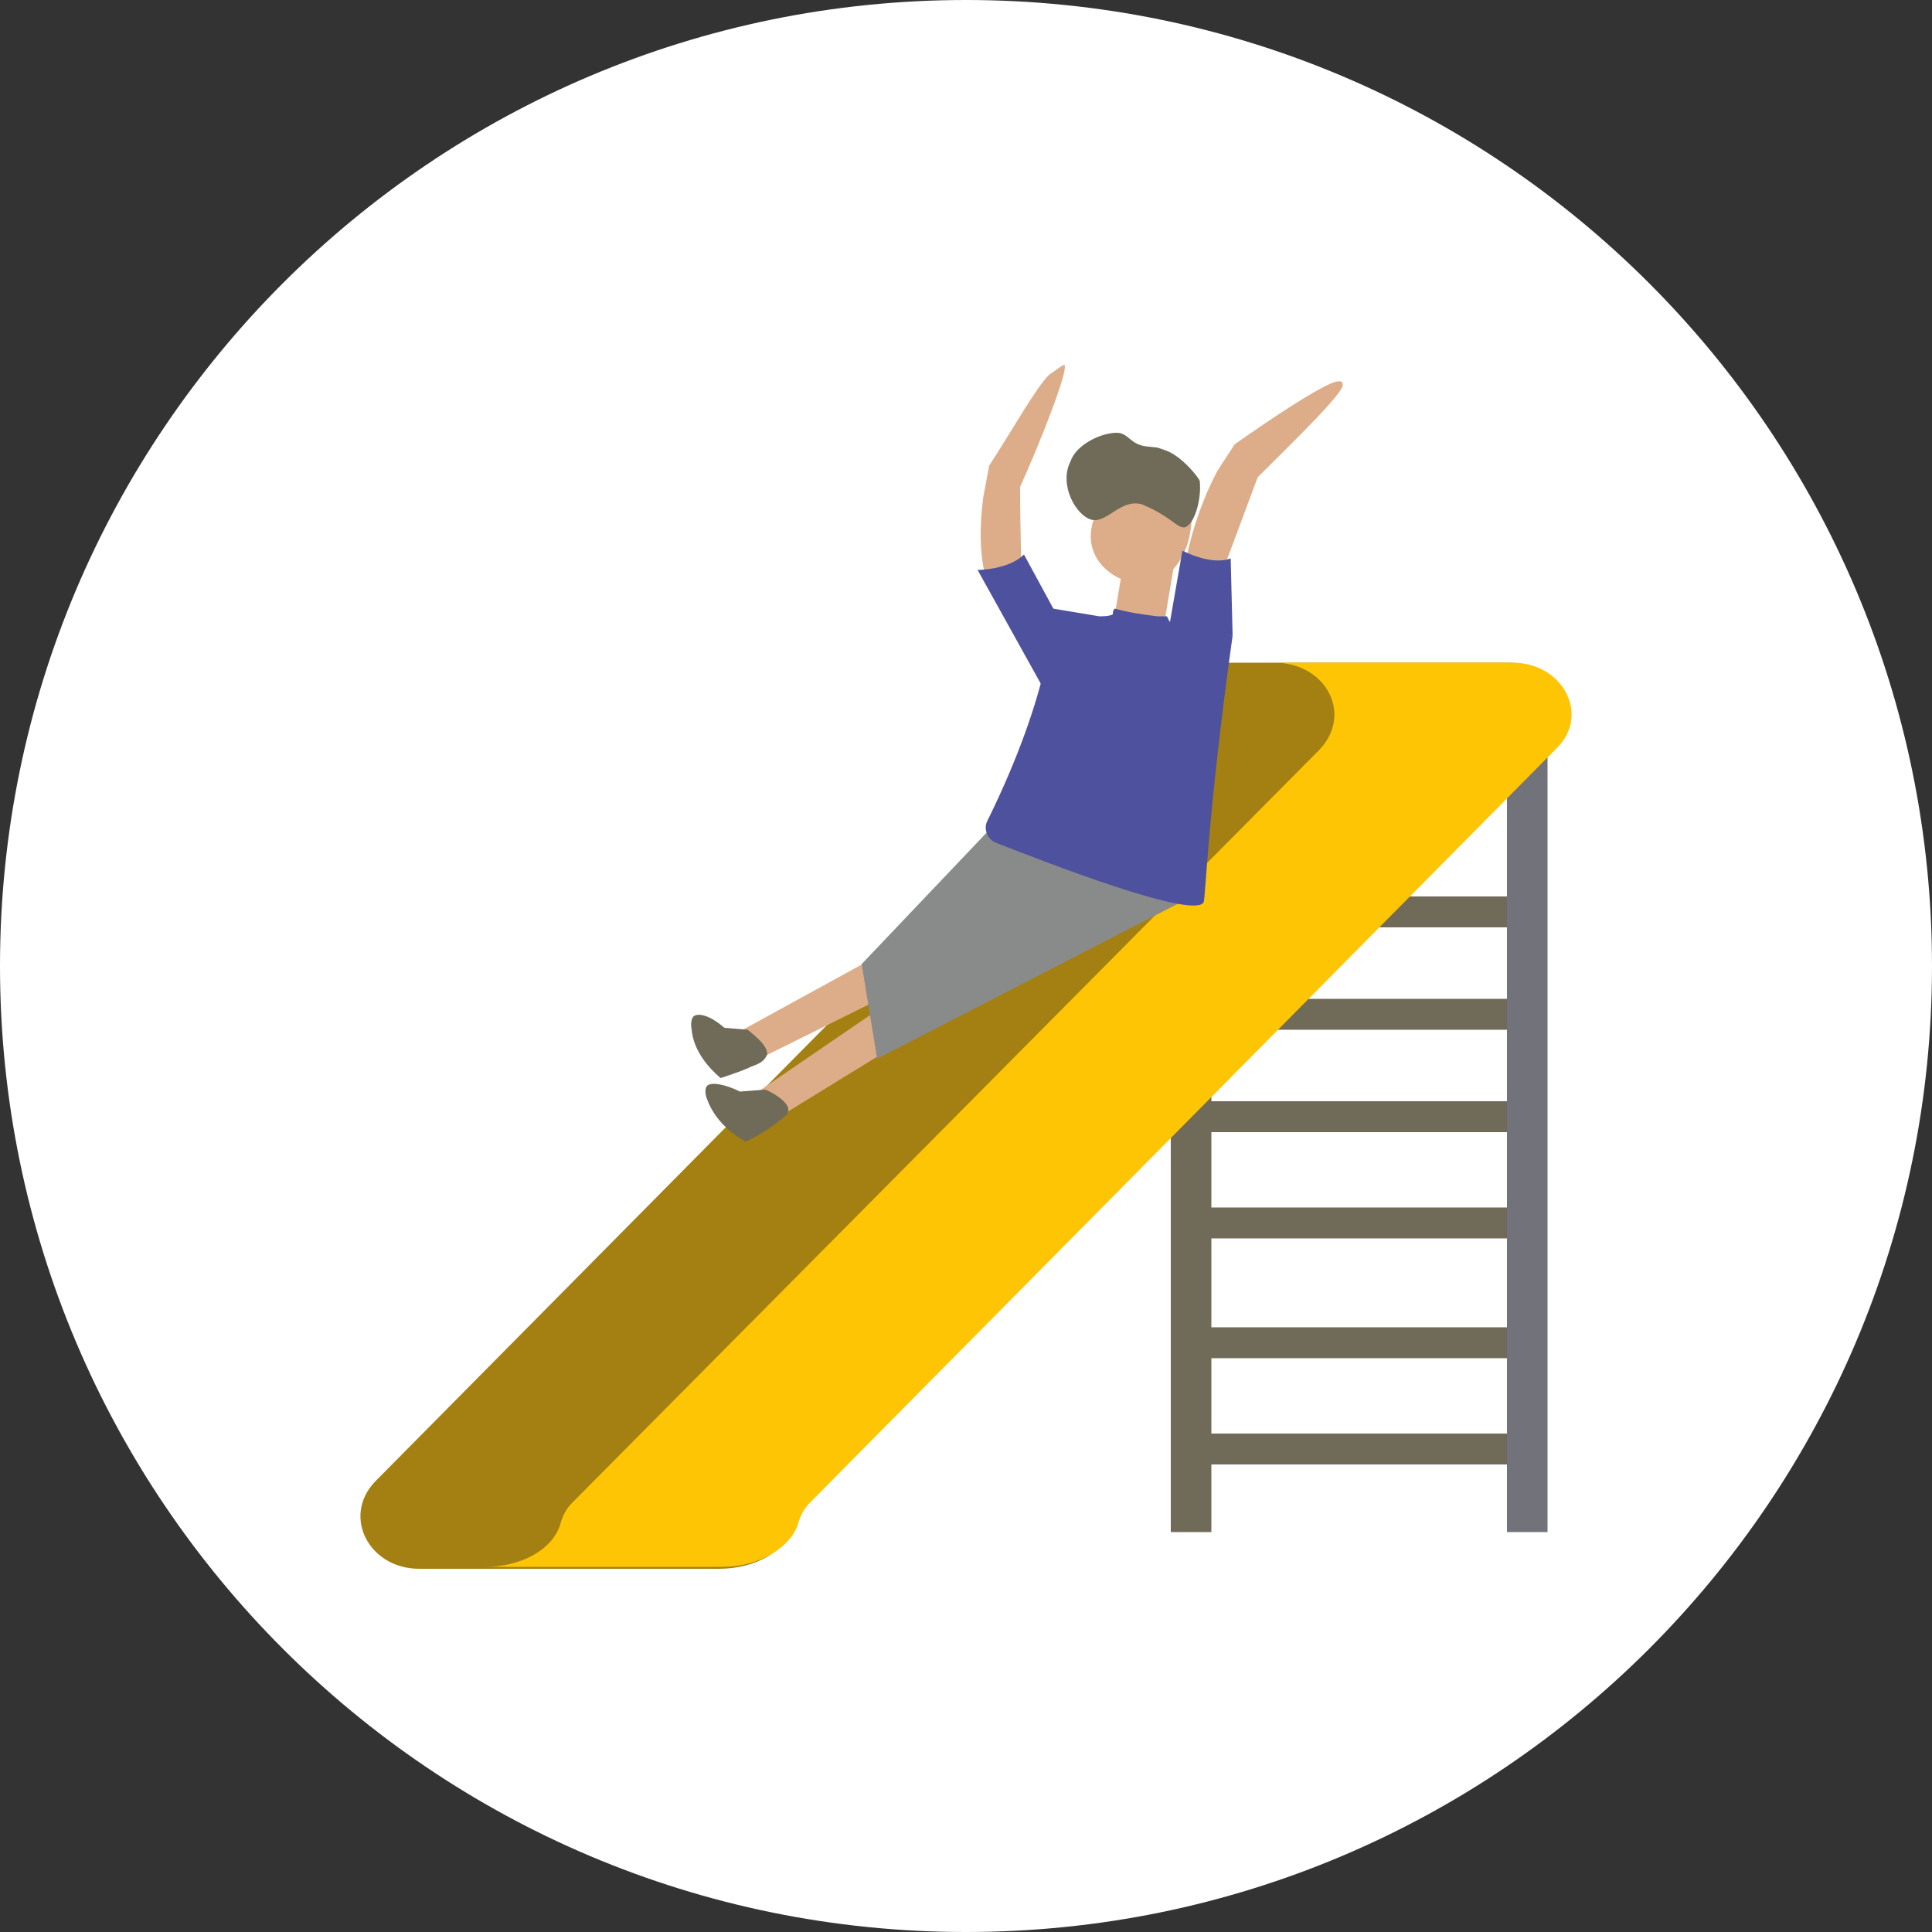
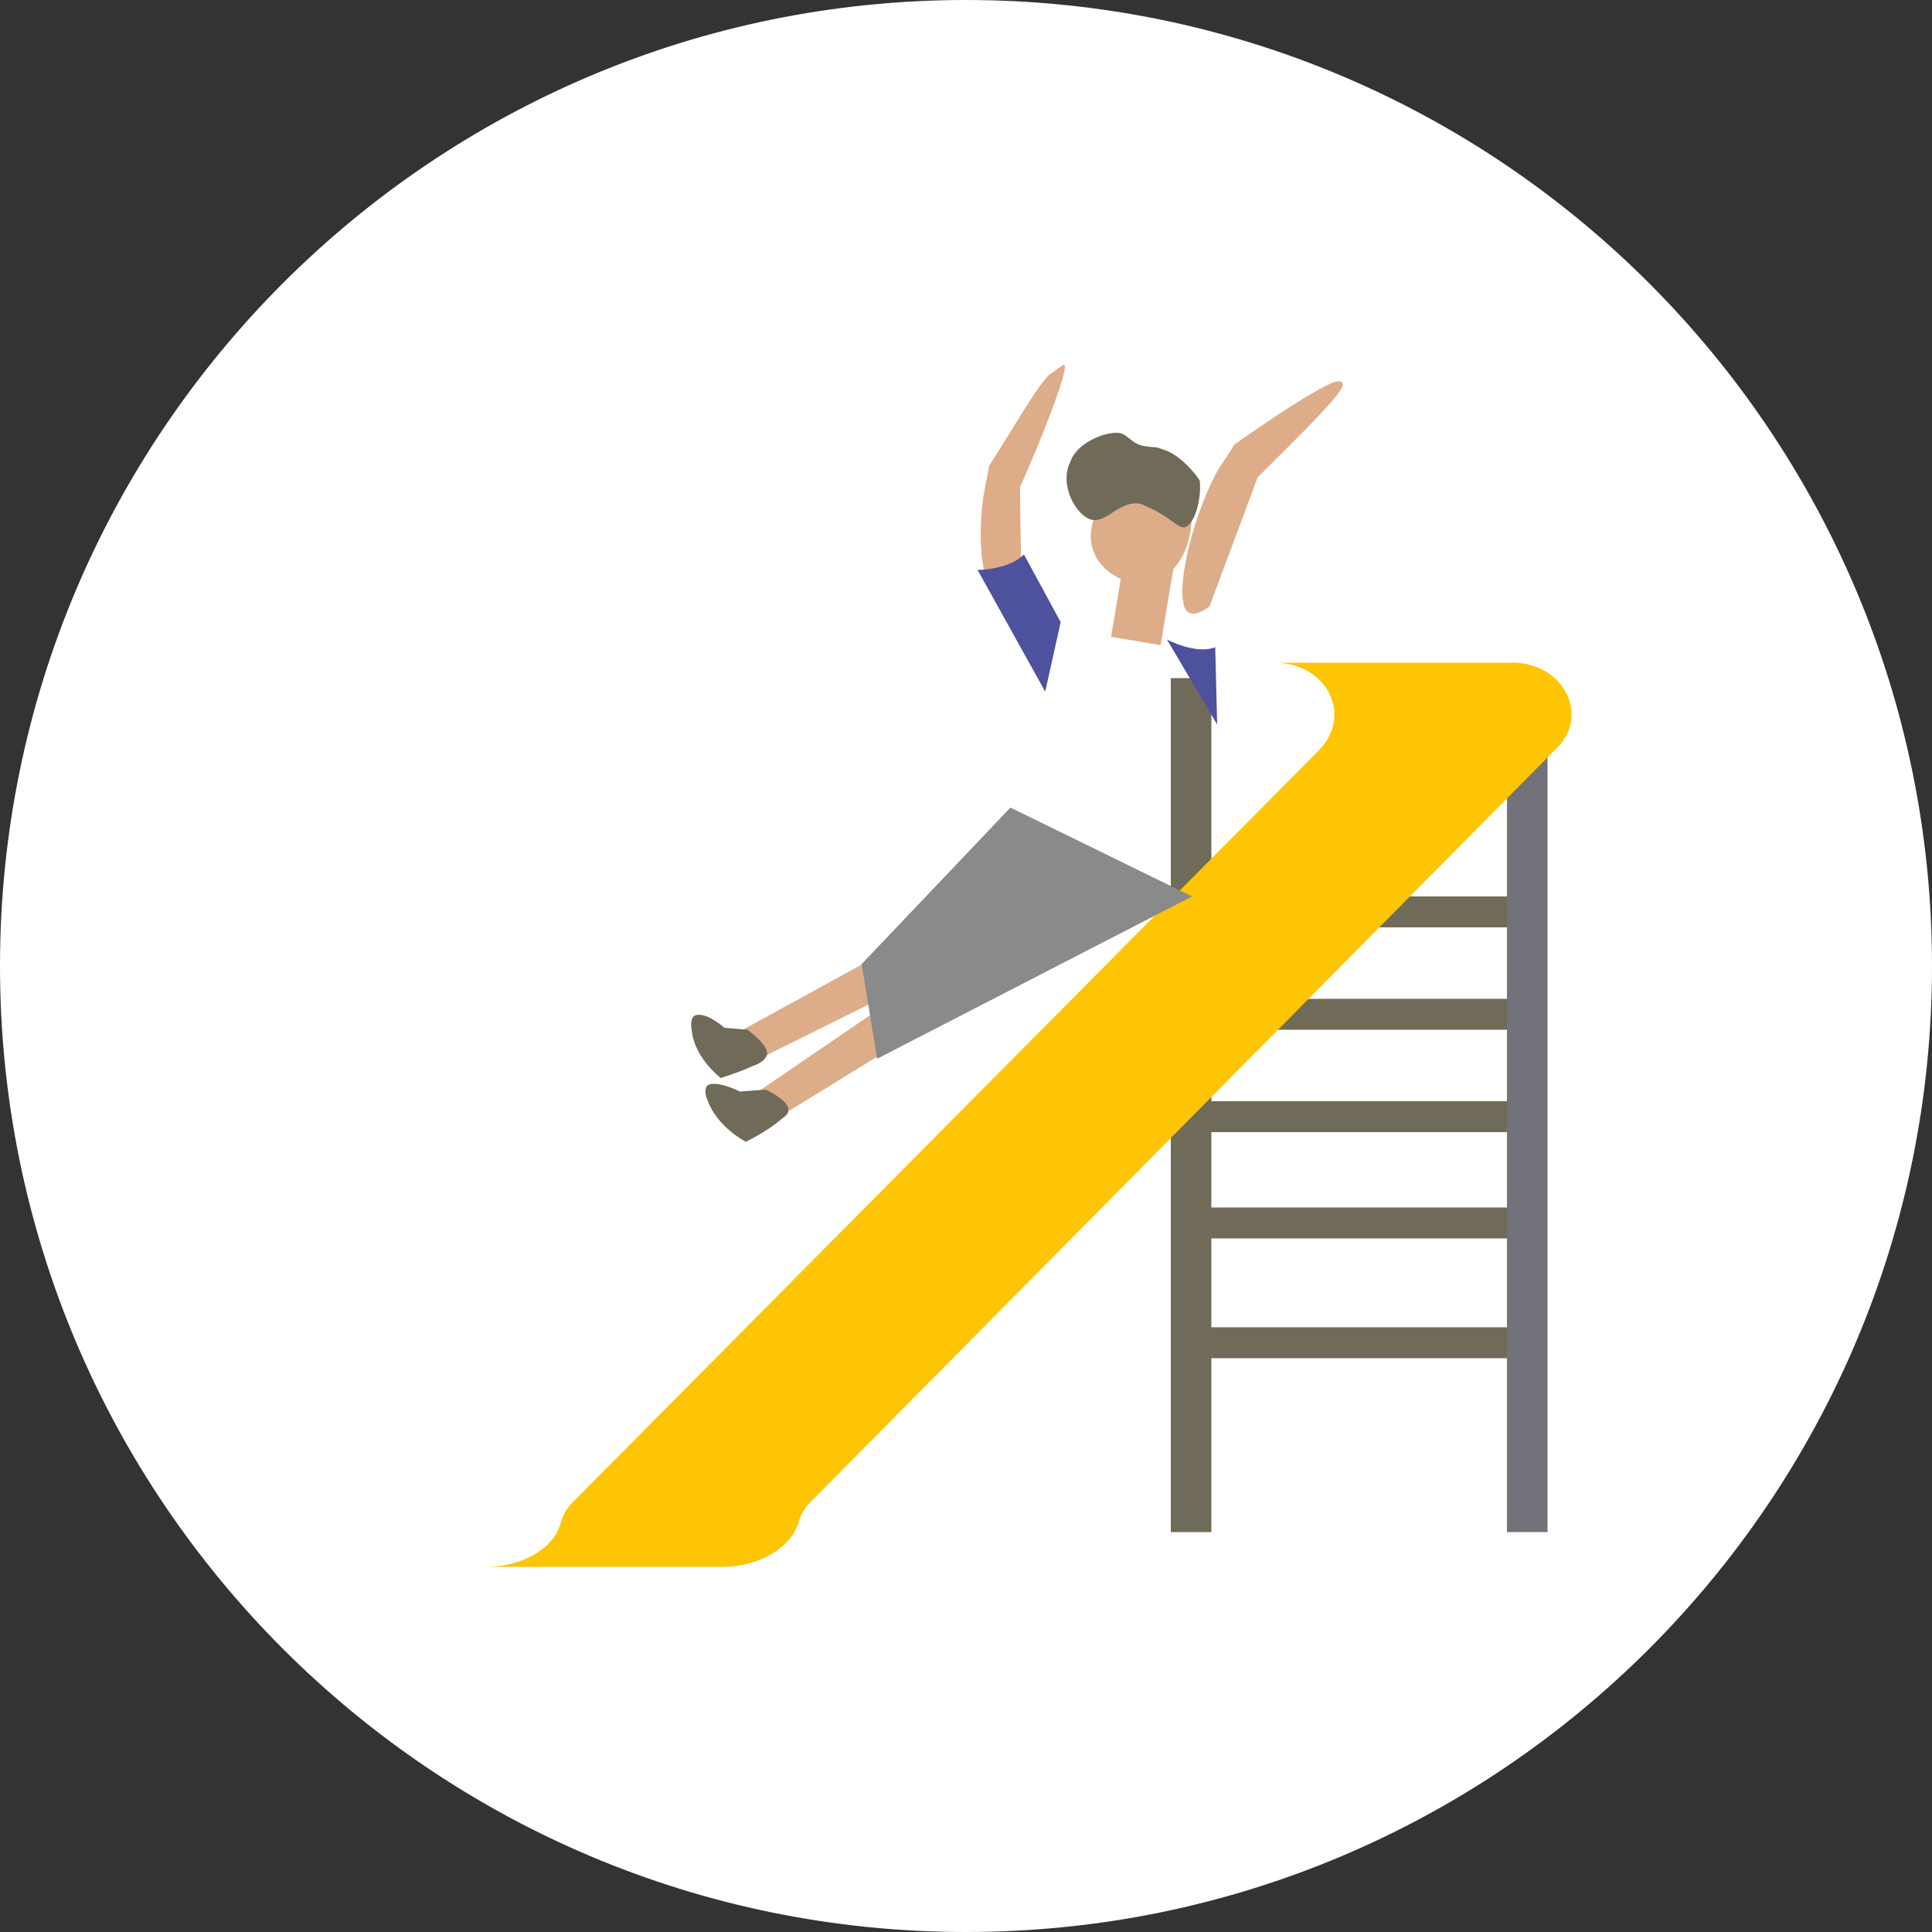
<svg xmlns="http://www.w3.org/2000/svg" version="1.1" id="Слой_1" x="0px" y="0px" viewBox="0 0 100 100" style="enable-background:new 0 0 100 100;" xml:space="preserve">
  <rect x="0" y="0" width="100" height="100" fill="#333333" stroke="none" />
  <style type="text/css"> .st0{fill:#FFFFFF;} .st1{fill:#706A58;} .st2{fill:#72737A;} .st3{fill:#A48012;} .st4{fill:#FDC504;} .st5{fill:#DDAD89;} .st6{fill:#898A8A;} .st7{fill:#4E519D;} </style>
  <path class="st0" d="M50,100c27.6,0,50-22.4,50-50S77.6,0,50,0S0,22.4,0,50S22.4,100,50,100z" />
  <g id="Слой_2_00000170273104922496622120000010462008926032707712_">
    <g id="Слой_1-2">
      <rect x="60.6" y="35.1" class="st1" width="2.1" height="44.2" />
-       <rect x="61.7" y="74.2" class="st1" width="16.3" height="1.6" />
      <rect x="62.5" y="68.7" class="st1" width="16.3" height="1.6" />
      <rect x="62.5" y="62.5" class="st1" width="16.3" height="1.6" />
      <rect x="62.5" y="57" class="st1" width="16.3" height="1.6" />
      <rect x="62.5" y="51.7" class="st1" width="16.3" height="1.6" />
      <rect x="62.5" y="46.4" class="st1" width="16.3" height="1.6" />
      <rect x="78" y="35.1" class="st2" width="2.1" height="44.2" />
-       <path class="st3" d="M37.2,81.2H21.7c-2.6,0-4-2.7-2.3-4.5l38.7-39.1c0.3-0.3,0.5-0.7,0.6-1.1c0.4-1.3,2-2.2,3.9-2.2h15.5 c2.6,0,4,2.7,2.3,4.5L41.7,77.8c-0.3,0.3-0.5,0.7-0.6,1.1C40.7,80.3,39.1,81.2,37.2,81.2z" />
      <path class="st4" d="M78.3,34.3H66.1c2.6,0.1,3.9,2.7,2.2,4.5L29.6,77.8c-0.3,0.3-0.5,0.7-0.6,1.1c-0.4,1.3-2,2.2-3.9,2.2h-3.3 c0,0,0,0,0.1,0h15.5c1.9,0,3.5-1,3.9-2.2c0.1-0.4,0.3-0.8,0.6-1.1l38.7-39.1C82.3,37,80.9,34.3,78.3,34.3z" />
      <path class="st5" d="M61.6,27.6c-0.3,1.7-1.5,2.8-2.8,2.6c-1.3-0.2-2.6-1.3-2.3-2.9s2.4-3.8,3.7-3.6 C61.5,23.9,61.9,25.9,61.6,27.6z" />
      <polygon class="st5" points="50.8,48.6 39.1,56.6 39.7,58.2 51.9,50.7 " />
      <rect x="57.1" y="29.8" transform="matrix(0.165 -0.986 0.986 0.165 18.705 84.346)" class="st5" width="4.2" height="2.6" />
      <polygon class="st5" points="50.3,46.8 37.9,53.6 38.5,55.2 51.2,48.9 " />
      <path class="st5" d="M61.4,31.6c-0.6-0.8,0.2-4.6,1.6-7.2c0.3-0.5,0.6-0.9,0.9-1.4c2-1.4,4.1-2.8,5.1-3.2c0.3-0.1,0.5-0.1,0.5,0.1 c0.1,0.4-2.6,3-4.4,4.8l-2.5,6.7C61.9,31.9,61.6,31.8,61.4,31.6z" />
      <path class="st5" d="M51.8,31.2c-0.8-0.5-1.3-2.6-0.9-5.5c0.1-0.5,0.2-1.1,0.3-1.6c1.3-2,2.4-4,3.1-4.7c0.3-0.2,0.8-0.6,0.8-0.5 c0.2,0.3-1.3,4.1-2.3,6.3c0,2.4,0.1,4.7,0.1,7.1C52.5,33,52,31.3,51.8,31.2z" />
      <path class="st1" d="M56.5,26.9c0.8,0.2,1.5-1.1,2.6-0.8c0.2,0.1,0.5,0.2,1,0.5c0.8,0.5,0.9,0.7,1.2,0.7c0.5-0.1,0.9-1.4,0.8-2.4 c0-0.1-0.9-1.3-1.8-1.6c-0.6-0.2-0.2-0.1-1-0.2c-0.8-0.1-0.9-0.7-1.5-0.7c-0.8,0-2.1,0.6-2.4,1.5C54.8,25.1,55.7,26.7,56.5,26.9z" />
      <polygon class="st6" points="61.7,46.4 45.4,54.8 44.6,49.9 52.3,41.8 " />
      <path class="st1" d="M38.9,55.2c-0.4,0.2-1,0.4-1.6,0.6c-0.6-0.5-1.4-1.4-1.5-2.5c-0.1-0.5,0.1-0.7,0.1-0.7c0.3-0.2,0.9,0,1.6,0.6 l1.2,0.1c0.1,0.1,1.1,0.8,1,1.3C39.6,54.8,39.5,55,38.9,55.2z" />
-       <path class="st7" d="M57.7,31.5c0.7,0.2,1.4,0.3,2.2,0.4c0.2,0,0.4,0,0.5,0l0.1,0.2c0.1,0.2,0.3,0.4,0.6,0.4l2.7,0.4 c-1.3,9.3-1.4,13.6-1.5,13.8c-0.5,0.9-8-2-10.8-3.1c-0.4-0.2-0.6-0.7-0.4-1.1c3.4-6.9,3.4-10.7,3.4-10.7c0-0.1,0-0.2,0-0.3 l2.4,0.4c0.2,0,0.5,0,0.7-0.1C57.6,31.7,57.6,31.6,57.7,31.5z" />
      <path class="st7" d="M54.1,35.8l-3.5-6.3c0,0,1.6,0,2.4-0.8l1.9,3.5L54.1,35.8z" />
-       <path class="st7" d="M60.4,33.1l0.8-4.6c0,0,1.5,0.8,2.5,0.4l0.1,4L60.4,33.1z" />
+       <path class="st7" d="M60.4,33.1c0,0,1.5,0.8,2.5,0.4l0.1,4L60.4,33.1z" />
      <path class="st1" d="M40.1,58.2c-0.4,0.3-0.9,0.6-1.5,0.9c-0.7-0.4-1.6-1.1-2-2.2c-0.2-0.5,0-0.7,0-0.7c0.2-0.2,0.9-0.1,1.7,0.3 l1.3-0.1c0.1,0,1.3,0.6,1.2,1.1C40.8,57.7,40.6,57.8,40.1,58.2z" />
    </g>
  </g>
</svg>